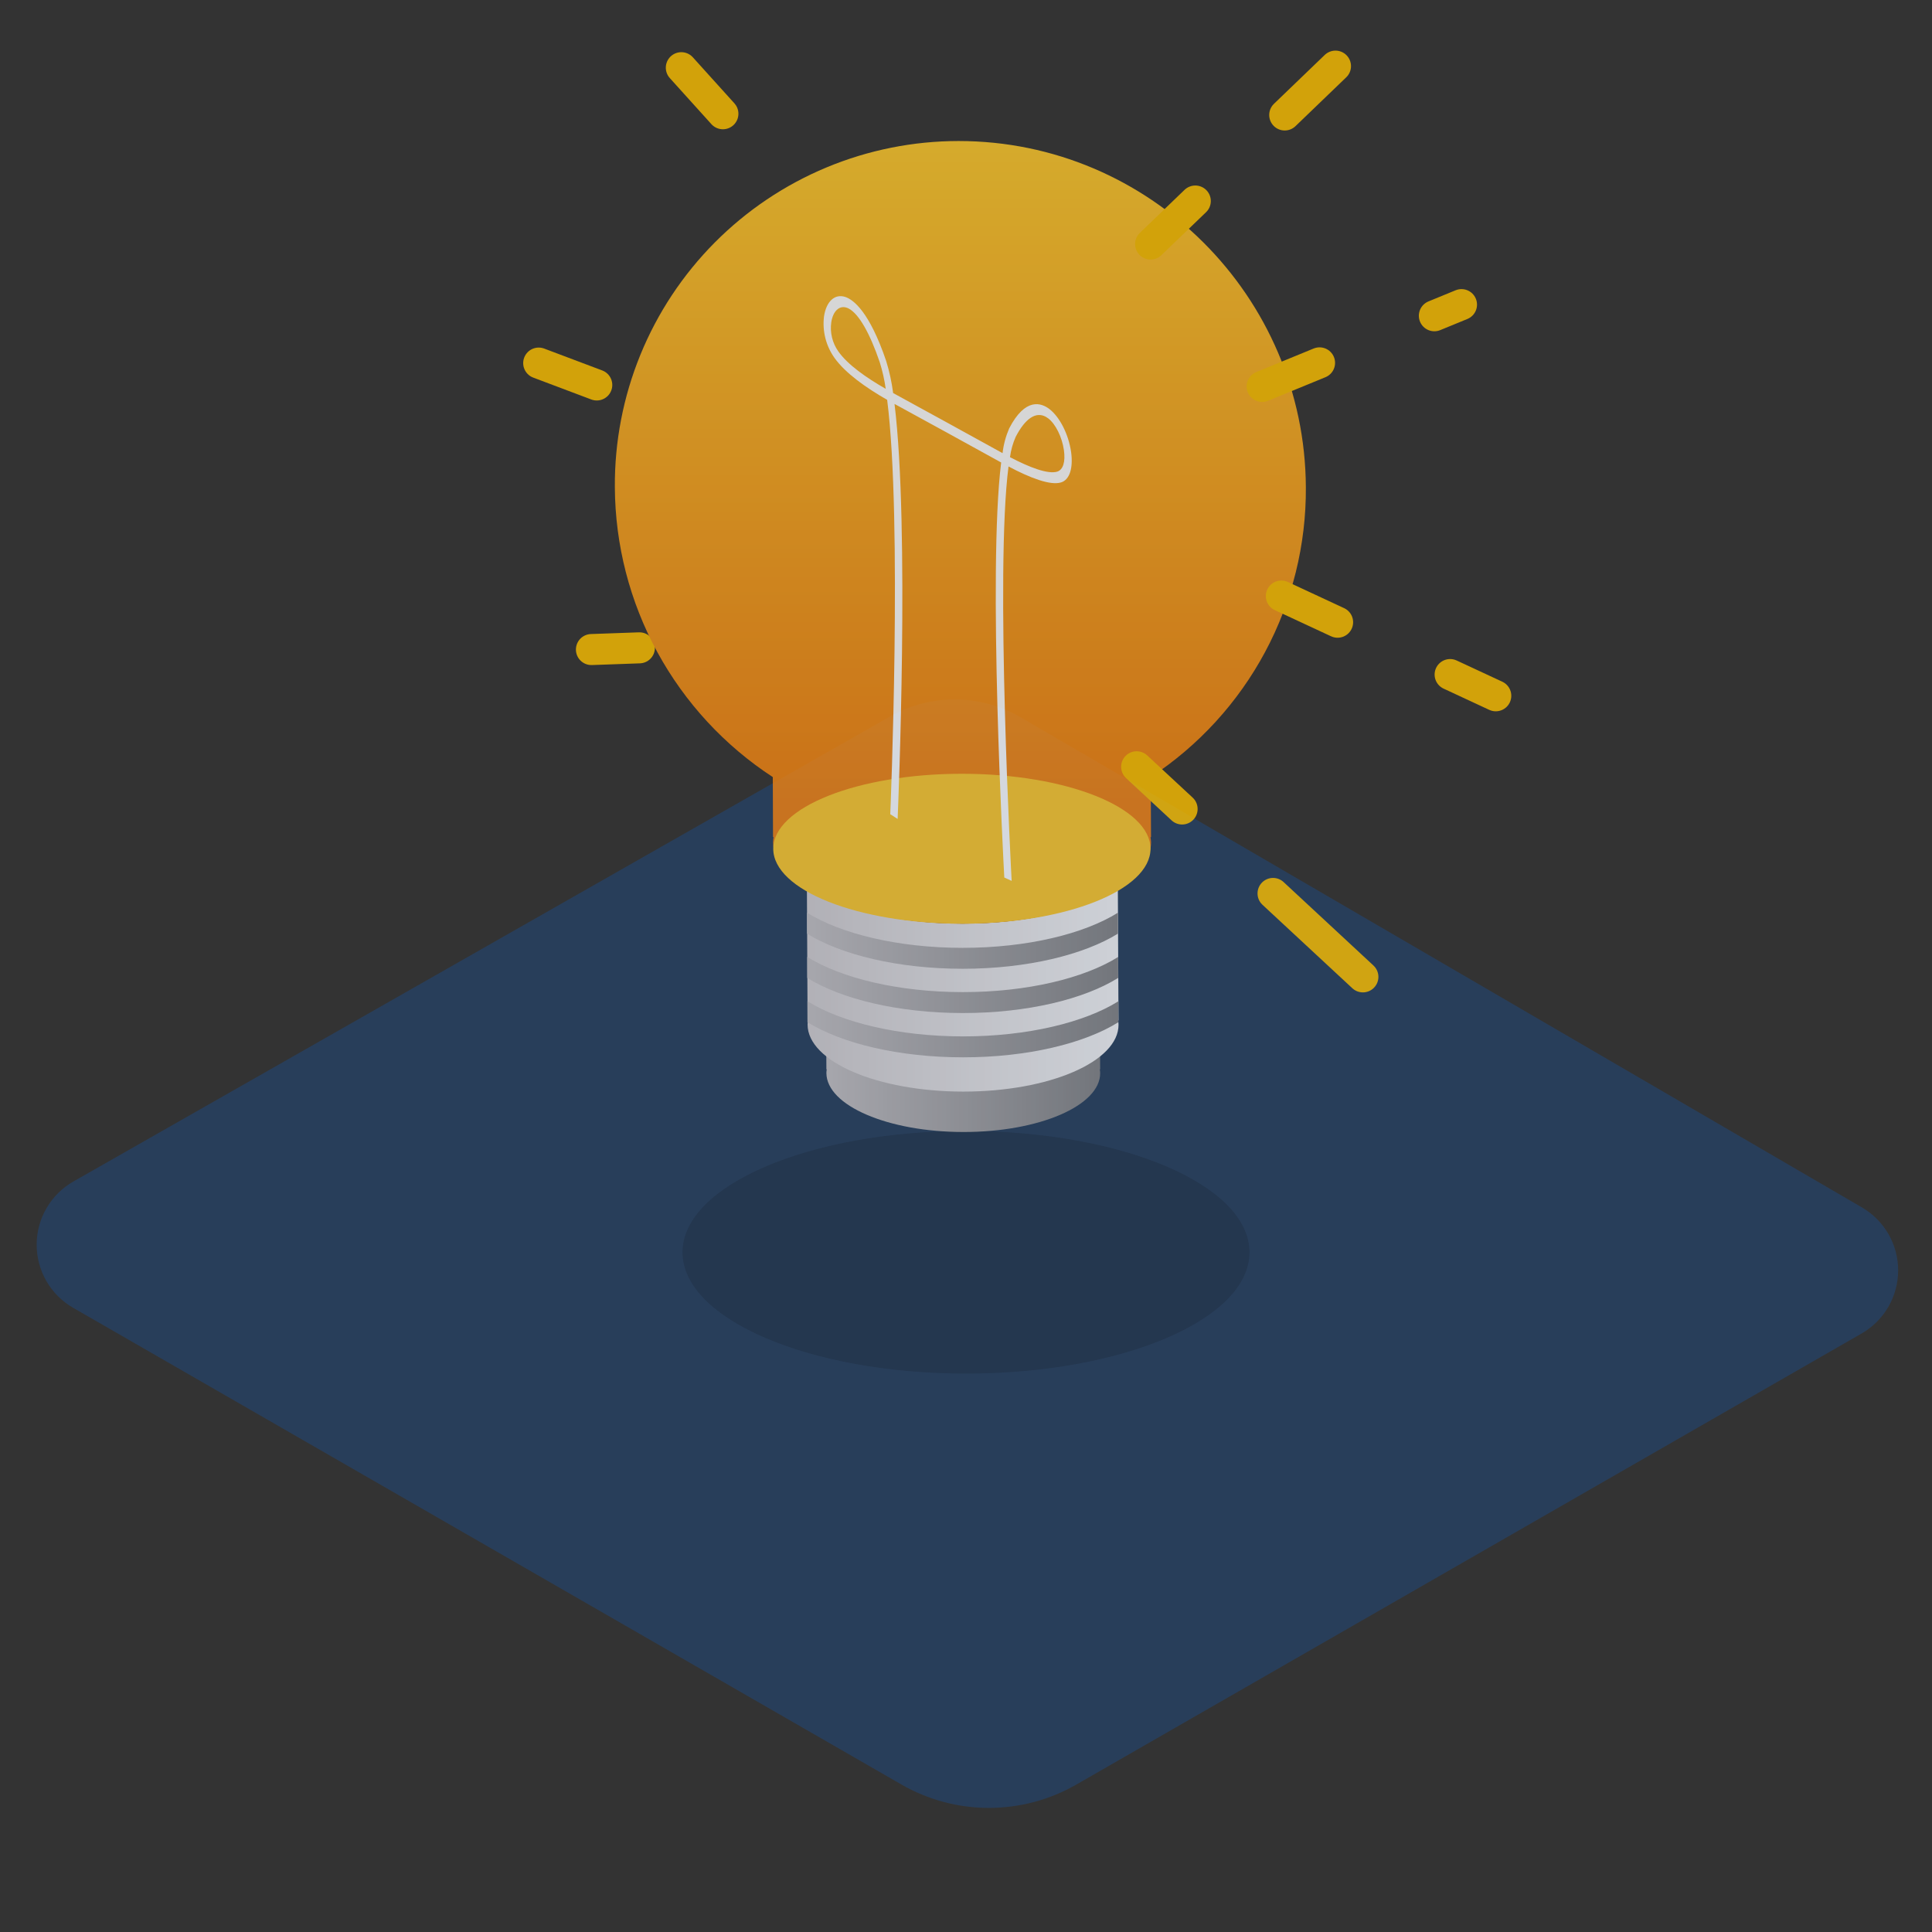
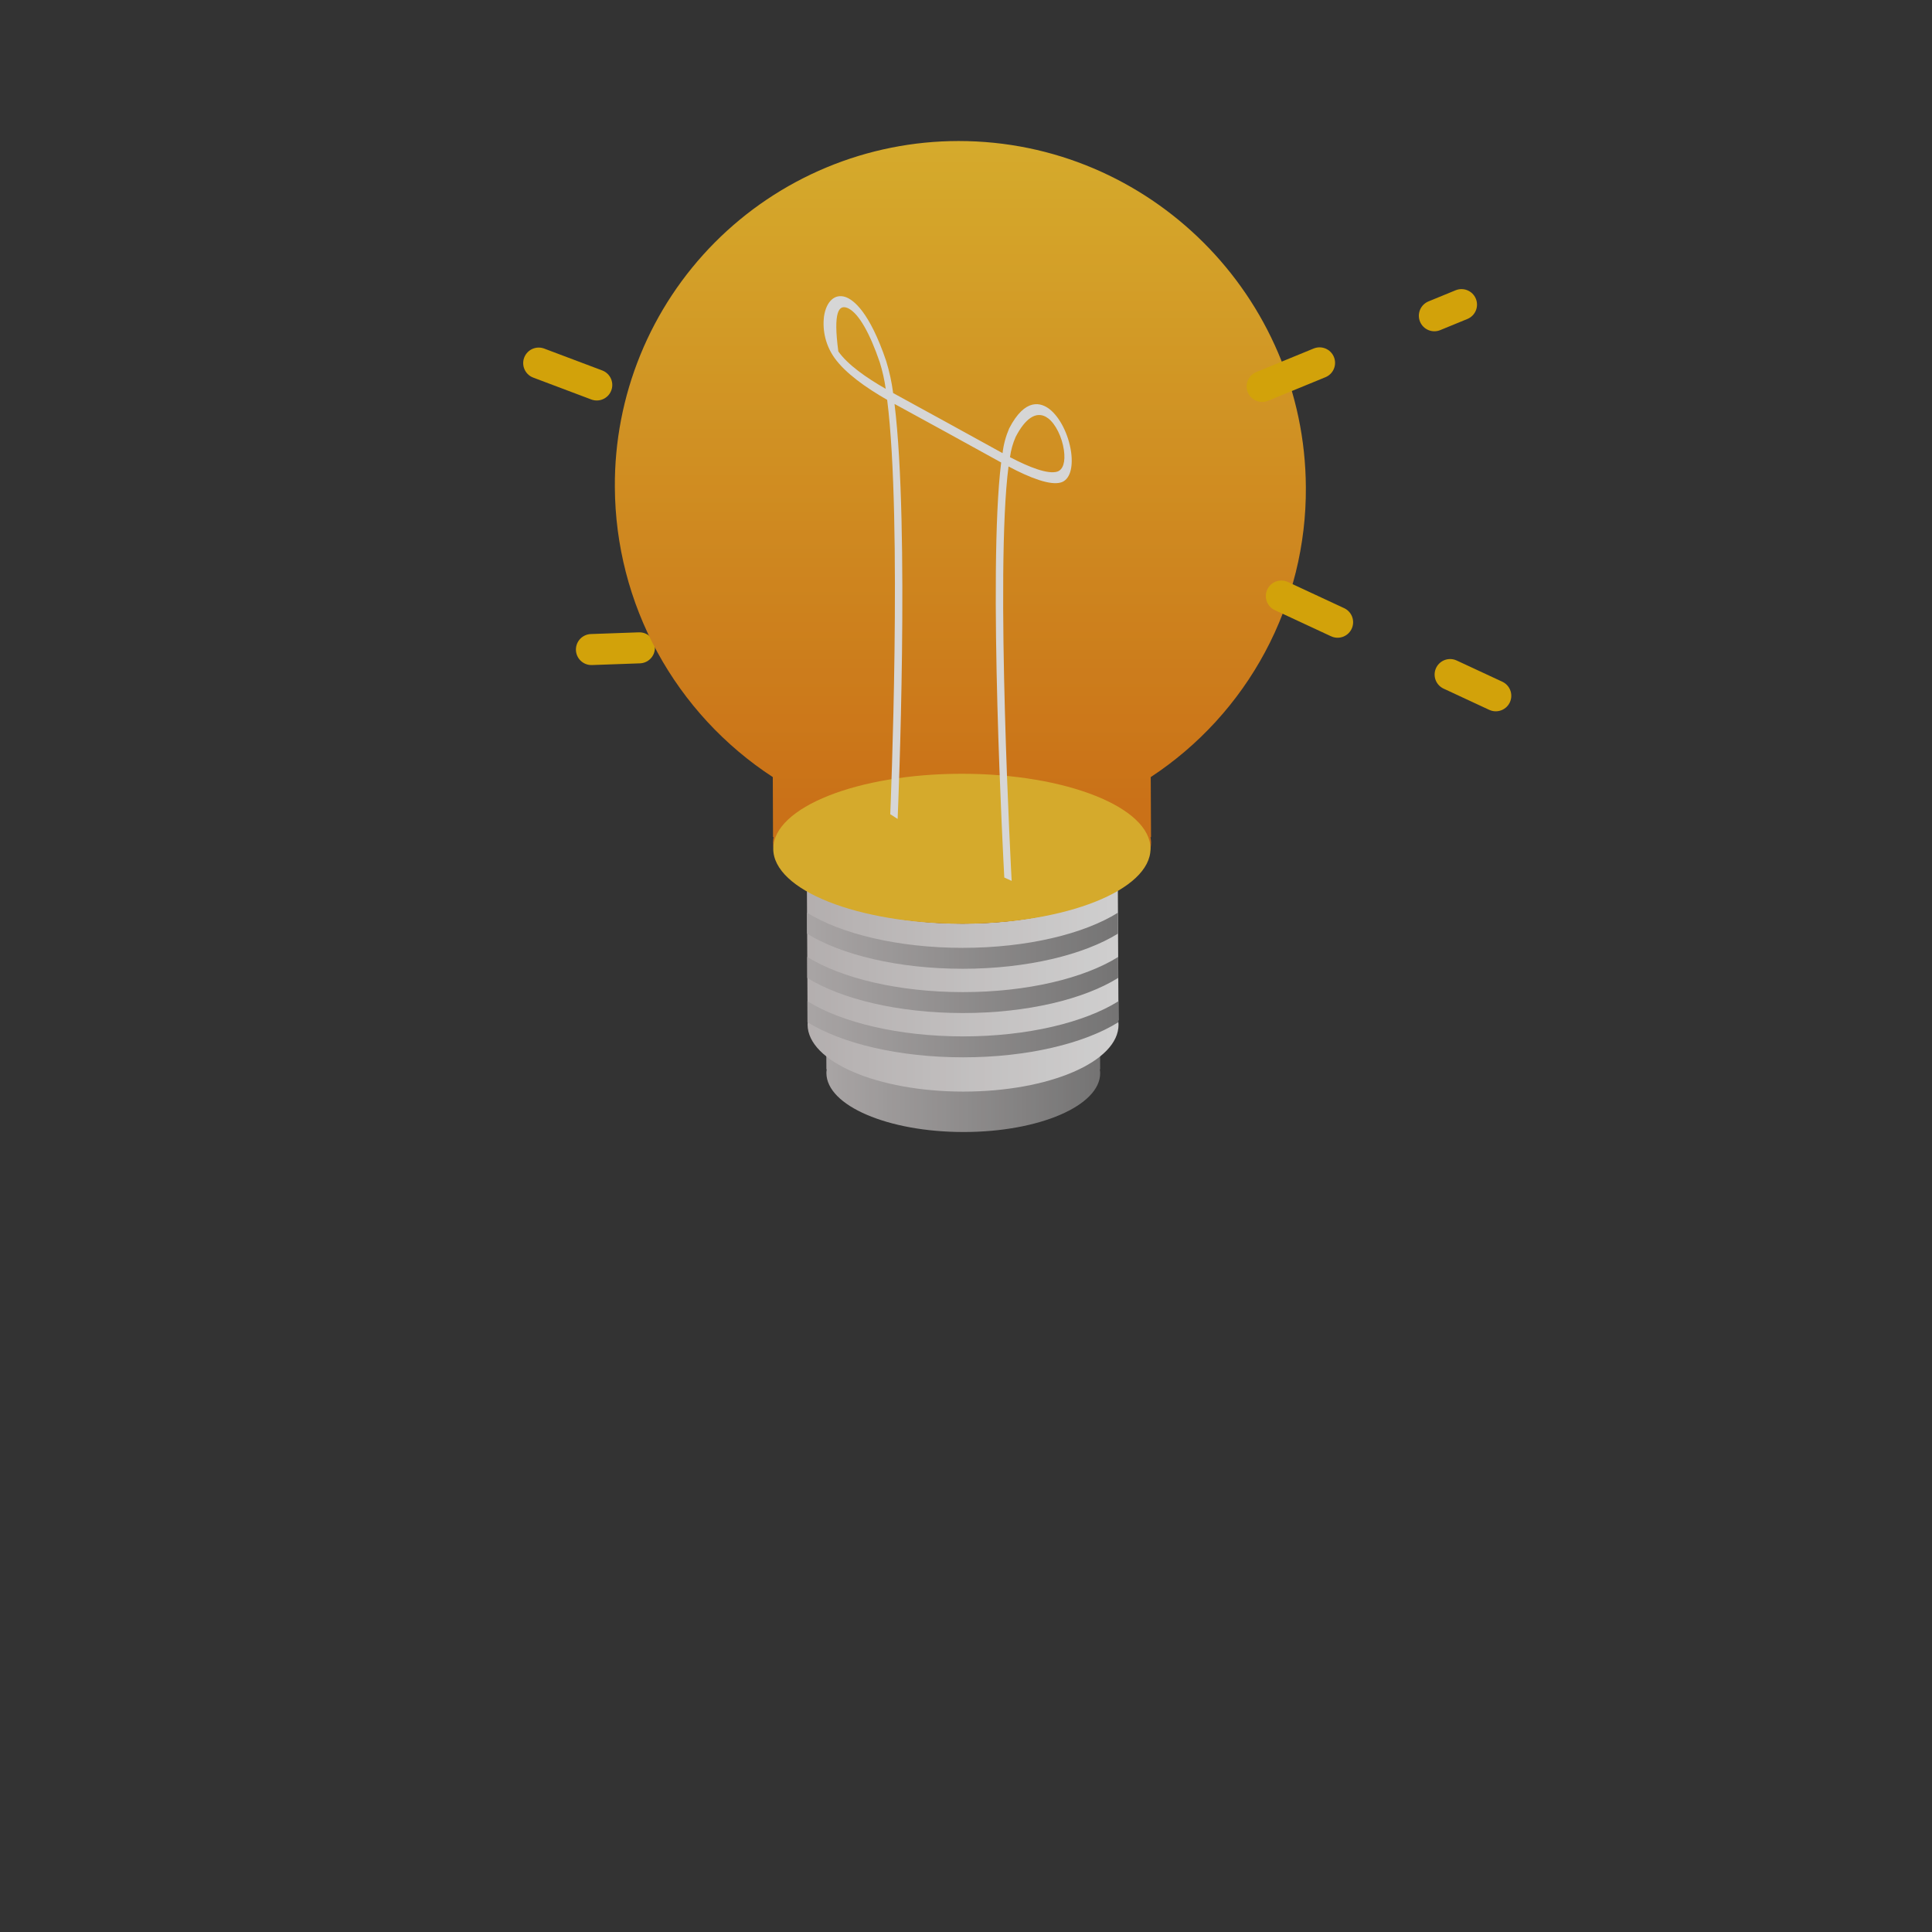
<svg xmlns="http://www.w3.org/2000/svg" width="685" height="685" viewBox="0 0 685 685" fill="none">
  <rect x="0" y="0" width="685" height="685" fill="#333333" stroke="none" />
-   <path d="M26.04 418.892L315.513 254.075C322.579 250.053 330.578 247.958 338.707 248.001C346.837 248.043 354.813 250.221 361.838 254.316L660.168 428.105C664.083 430.381 667.329 433.648 669.582 437.577C671.834 441.506 673.013 445.96 673 450.489C672.987 455.019 671.782 459.465 669.507 463.381C667.232 467.297 663.966 470.545 660.038 472.799L381.627 632.721C372.195 638.145 361.506 641 350.627 641C339.748 641 329.059 638.145 319.627 632.721L25.947 463.697C22.005 461.431 18.73 458.164 16.457 454.225C14.183 450.286 12.991 445.816 13 441.267C13.009 436.719 14.22 432.254 16.51 428.324C18.8 424.395 22.088 421.141 26.04 418.892Z" fill="#0863D0" fill-opacity="0.25" />
  <g style="mix-blend-mode:multiply" opacity="0.15">
-     <path d="M443 444.006C443 467.749 398.006 487 342.5 487C286.994 487 242 467.697 242 444.006C242 420.316 286.994 401 342.5 401C398.006 401 443 420.213 443 444.006Z" fill="#0C0B0C" />
-   </g>
+     </g>
  <g opacity="0.8">
    <path d="M191 128.734L230.022 143.438" stroke="#FABE00" stroke-width="11" stroke-linecap="round" stroke-dasharray="22 44 66 88" />
-     <path d="M241.566 24L288.063 75.5" stroke="#FABE00" stroke-width="11" stroke-linecap="round" stroke-dasharray="22 44 66 88" />
    <line x1="226.7" y1="229.693" x2="209.693" y2="230.3" stroke="#FABE00" stroke-width="11" stroke-linecap="round" stroke-dasharray="22 44 66 88" />
    <path d="M390.061 379.14H389.931C390.016 379.575 390.063 380.017 390.071 380.46C390.131 392 368.471 401.36 341.651 401.36C314.831 401.36 293.071 392 293.001 380.46C293 380.017 293.044 379.575 293.131 379.14H293.001L292.801 338C303.451 344.62 321.271 349 341.381 349C361.491 349 379.271 344.64 389.861 338L390.061 379.14Z" fill="url(#paint0_linear_3449_550)" />
    <path d="M396.57 361.79H396.42C396.517 362.284 396.57 362.786 396.58 363.29C396.65 376.41 372.05 387.03 341.58 387.03C311.11 387.03 286.4 376.41 286.33 363.29C286.336 362.787 286.386 362.285 286.48 361.79H286.33L286.09 315C298.19 322.52 318.42 327.47 341.28 327.47C364.14 327.47 384.28 322.52 396.34 315L396.57 361.79Z" fill="url(#paint1_linear_3449_550)" />
    <path d="M462.999 172.75C463.135 193.109 458.173 213.178 448.566 231.128C438.96 249.079 425.014 264.34 407.999 275.52L408.099 296.81H407.909C408.017 297.405 408.084 298.006 408.109 298.61C408.109 304.71 403.769 310.35 396.329 315.03C384.329 322.55 364.119 327.5 341.269 327.5C318.419 327.5 298.189 322.55 286.089 315C278.599 310.32 274.169 304.68 274.089 298.58C274.113 297.977 274.173 297.376 274.269 296.78H274.079L273.999 275.52C256.894 264.357 242.824 249.126 233.051 231.19C223.278 213.255 218.106 193.175 217.999 172.75C217.887 156.672 220.957 140.731 227.031 125.844C233.106 110.958 242.065 97.42 253.394 86.011C264.722 74.601 278.196 65.546 293.039 59.365C307.882 53.185 323.801 50.002 339.879 50C407.519 50 462.649 105 462.999 172.75Z" fill="url(#paint2_linear_3449_550)" />
    <path d="M341.319 336.064C318.469 336.064 298.229 331.114 286.129 323.594V331.024C298.229 338.544 318.459 343.484 341.319 343.484C364.179 343.484 384.319 338.484 396.379 331.024V323.594C384.359 331.114 364.169 336.064 341.319 336.064Z" fill="url(#paint3_linear_3449_550)" />
    <path d="M341.401 351.759C318.551 351.759 298.311 346.809 286.211 339.289V346.719C298.311 354.239 318.541 359.179 341.401 359.179C364.261 359.179 384.401 354.239 396.461 346.719V339.289C384.441 346.809 364.251 351.759 341.401 351.759Z" fill="url(#paint4_linear_3449_550)" />
    <path d="M341.479 367.46C318.619 367.46 298.389 362.51 286.289 355V362.42C298.379 369.94 318.619 374.88 341.469 374.88C364.319 374.88 384.519 369.94 396.539 362.42V355C384.519 362.51 364.329 367.46 341.479 367.46Z" fill="url(#paint5_linear_3449_550)" />
    <path d="M341.04 327.504C377.977 327.504 407.92 315.603 407.92 300.924C407.92 286.244 377.977 274.344 341.04 274.344C304.103 274.344 274.16 286.244 274.16 300.924C274.16 315.603 304.103 327.504 341.04 327.504Z" fill="#FEC82A" />
-     <path d="M403.002 271.861L483.219 346.355" stroke="#FABE00" stroke-width="11" stroke-linecap="round" stroke-dasharray="22 44 66 88" />
    <line x1="454.306" y1="211.333" x2="530.333" y2="246.694" stroke="#FABE00" stroke-width="11" stroke-linecap="round" stroke-dasharray="22 44 66 88" />
    <path d="M447.5 137.006L518.181 108.005" stroke="#FABE00" stroke-width="11" stroke-linecap="round" stroke-dasharray="22 44 66 88" />
-     <path d="M407.948 86.53L473.503 23.446" stroke="#FABE00" stroke-width="11" stroke-linecap="round" stroke-dasharray="22 44 66 88" />
-     <path d="M379.768 160.29C378.868 154 375.768 147.87 372.048 145.01C369.188 142.83 363.538 140.81 357.798 151.91C356.6 154.698 355.812 157.646 355.458 160.66C349.228 157.2 322.908 142.75 316.668 139.36C316.167 135.496 315.338 131.682 314.188 127.96C308.228 110.43 302.548 106.24 299.718 105.29C296.008 104.06 292.968 106.82 292.158 112.17C291.516 117.372 292.843 122.626 295.878 126.9C299.748 132.33 307.058 137.48 314.548 141.77C319.988 184.48 315.698 287.51 315.648 288.68L318.258 290.36C318.468 285.6 322.548 187.13 317.158 143.22C324.718 147.32 347.408 159.78 354.968 163.98C350.198 202.31 355.808 306.1 356.078 311.13L358.688 312.32C358.618 311.08 352.748 202.47 357.578 165.39C365.098 169.39 372.388 172.23 376.218 171.04C379.228 170.11 380.548 165.99 379.768 160.29ZM297.238 124.6C295.12 121.607 294.223 117.921 294.728 114.29C295.318 110.36 297.548 108.22 300.148 109.08C300.45 109.177 300.742 109.304 301.018 109.46C304.548 111.4 308.388 118.07 311.928 128.46C312.886 131.53 313.591 134.674 314.038 137.86C307.128 133.92 300.548 129.3 297.238 124.6ZM374.838 167.22C371.528 168.22 364.998 165.71 358.098 162.09C358.424 159.621 359.097 157.21 360.098 154.93C363.498 148.34 367.268 145.84 370.808 147.78C371.108 147.949 371.396 148.139 371.668 148.35C374.278 150.35 376.558 154.98 377.218 159.6C377.798 163.77 376.918 166.57 374.838 167.22V167.22Z" fill="white" />
+     <path d="M379.768 160.29C378.868 154 375.768 147.87 372.048 145.01C369.188 142.83 363.538 140.81 357.798 151.91C356.6 154.698 355.812 157.646 355.458 160.66C349.228 157.2 322.908 142.75 316.668 139.36C316.167 135.496 315.338 131.682 314.188 127.96C308.228 110.43 302.548 106.24 299.718 105.29C296.008 104.06 292.968 106.82 292.158 112.17C291.516 117.372 292.843 122.626 295.878 126.9C299.748 132.33 307.058 137.48 314.548 141.77C319.988 184.48 315.698 287.51 315.648 288.68L318.258 290.36C318.468 285.6 322.548 187.13 317.158 143.22C324.718 147.32 347.408 159.78 354.968 163.98C350.198 202.31 355.808 306.1 356.078 311.13L358.688 312.32C358.618 311.08 352.748 202.47 357.578 165.39C365.098 169.39 372.388 172.23 376.218 171.04C379.228 170.11 380.548 165.99 379.768 160.29ZM297.238 124.6C295.318 110.36 297.548 108.22 300.148 109.08C300.45 109.177 300.742 109.304 301.018 109.46C304.548 111.4 308.388 118.07 311.928 128.46C312.886 131.53 313.591 134.674 314.038 137.86C307.128 133.92 300.548 129.3 297.238 124.6ZM374.838 167.22C371.528 168.22 364.998 165.71 358.098 162.09C358.424 159.621 359.097 157.21 360.098 154.93C363.498 148.34 367.268 145.84 370.808 147.78C371.108 147.949 371.396 148.139 371.668 148.35C374.278 150.35 376.558 154.98 377.218 159.6C377.798 163.77 376.918 166.57 374.838 167.22V167.22Z" fill="white" />
  </g>
  <defs>
    <linearGradient id="paint0_linear_3449_550" x1="291.481" y1="370.21" x2="388.551" y2="370.21" gradientUnits="userSpaceOnUse">
      <stop stop-color="#C7C2C2" />
      <stop offset="1" stop-color="#868585" />
    </linearGradient>
    <linearGradient id="paint1_linear_3449_550" x1="284.87" y1="351.55" x2="395.14" y2="351.55" gradientUnits="userSpaceOnUse">
      <stop stop-color="#D3CDCD" />
      <stop offset="0.99" stop-color="#F6F5F5" />
    </linearGradient>
    <linearGradient id="paint2_linear_3449_550" x1="340.499" y1="52.62" x2="340.499" y2="286.62" gradientUnits="userSpaceOnUse">
      <stop stop-color="#FEC82A" />
      <stop offset="0.99" stop-color="#F08111" />
    </linearGradient>
    <linearGradient id="paint3_linear_3449_550" x1="284.869" y1="334.024" x2="395.119" y2="334.024" gradientUnits="userSpaceOnUse">
      <stop stop-color="#C7C2C2" />
      <stop offset="1" stop-color="#868585" />
    </linearGradient>
    <linearGradient id="paint4_linear_3449_550" x1="284.881" y1="349.749" x2="395.131" y2="349.749" gradientUnits="userSpaceOnUse">
      <stop stop-color="#C7C2C2" />
      <stop offset="1" stop-color="#868585" />
    </linearGradient>
    <linearGradient id="paint5_linear_3449_550" x1="284.889" y1="365.48" x2="395.139" y2="365.48" gradientUnits="userSpaceOnUse">
      <stop stop-color="#C7C2C2" />
      <stop offset="1" stop-color="#868585" />
    </linearGradient>
  </defs>
</svg>